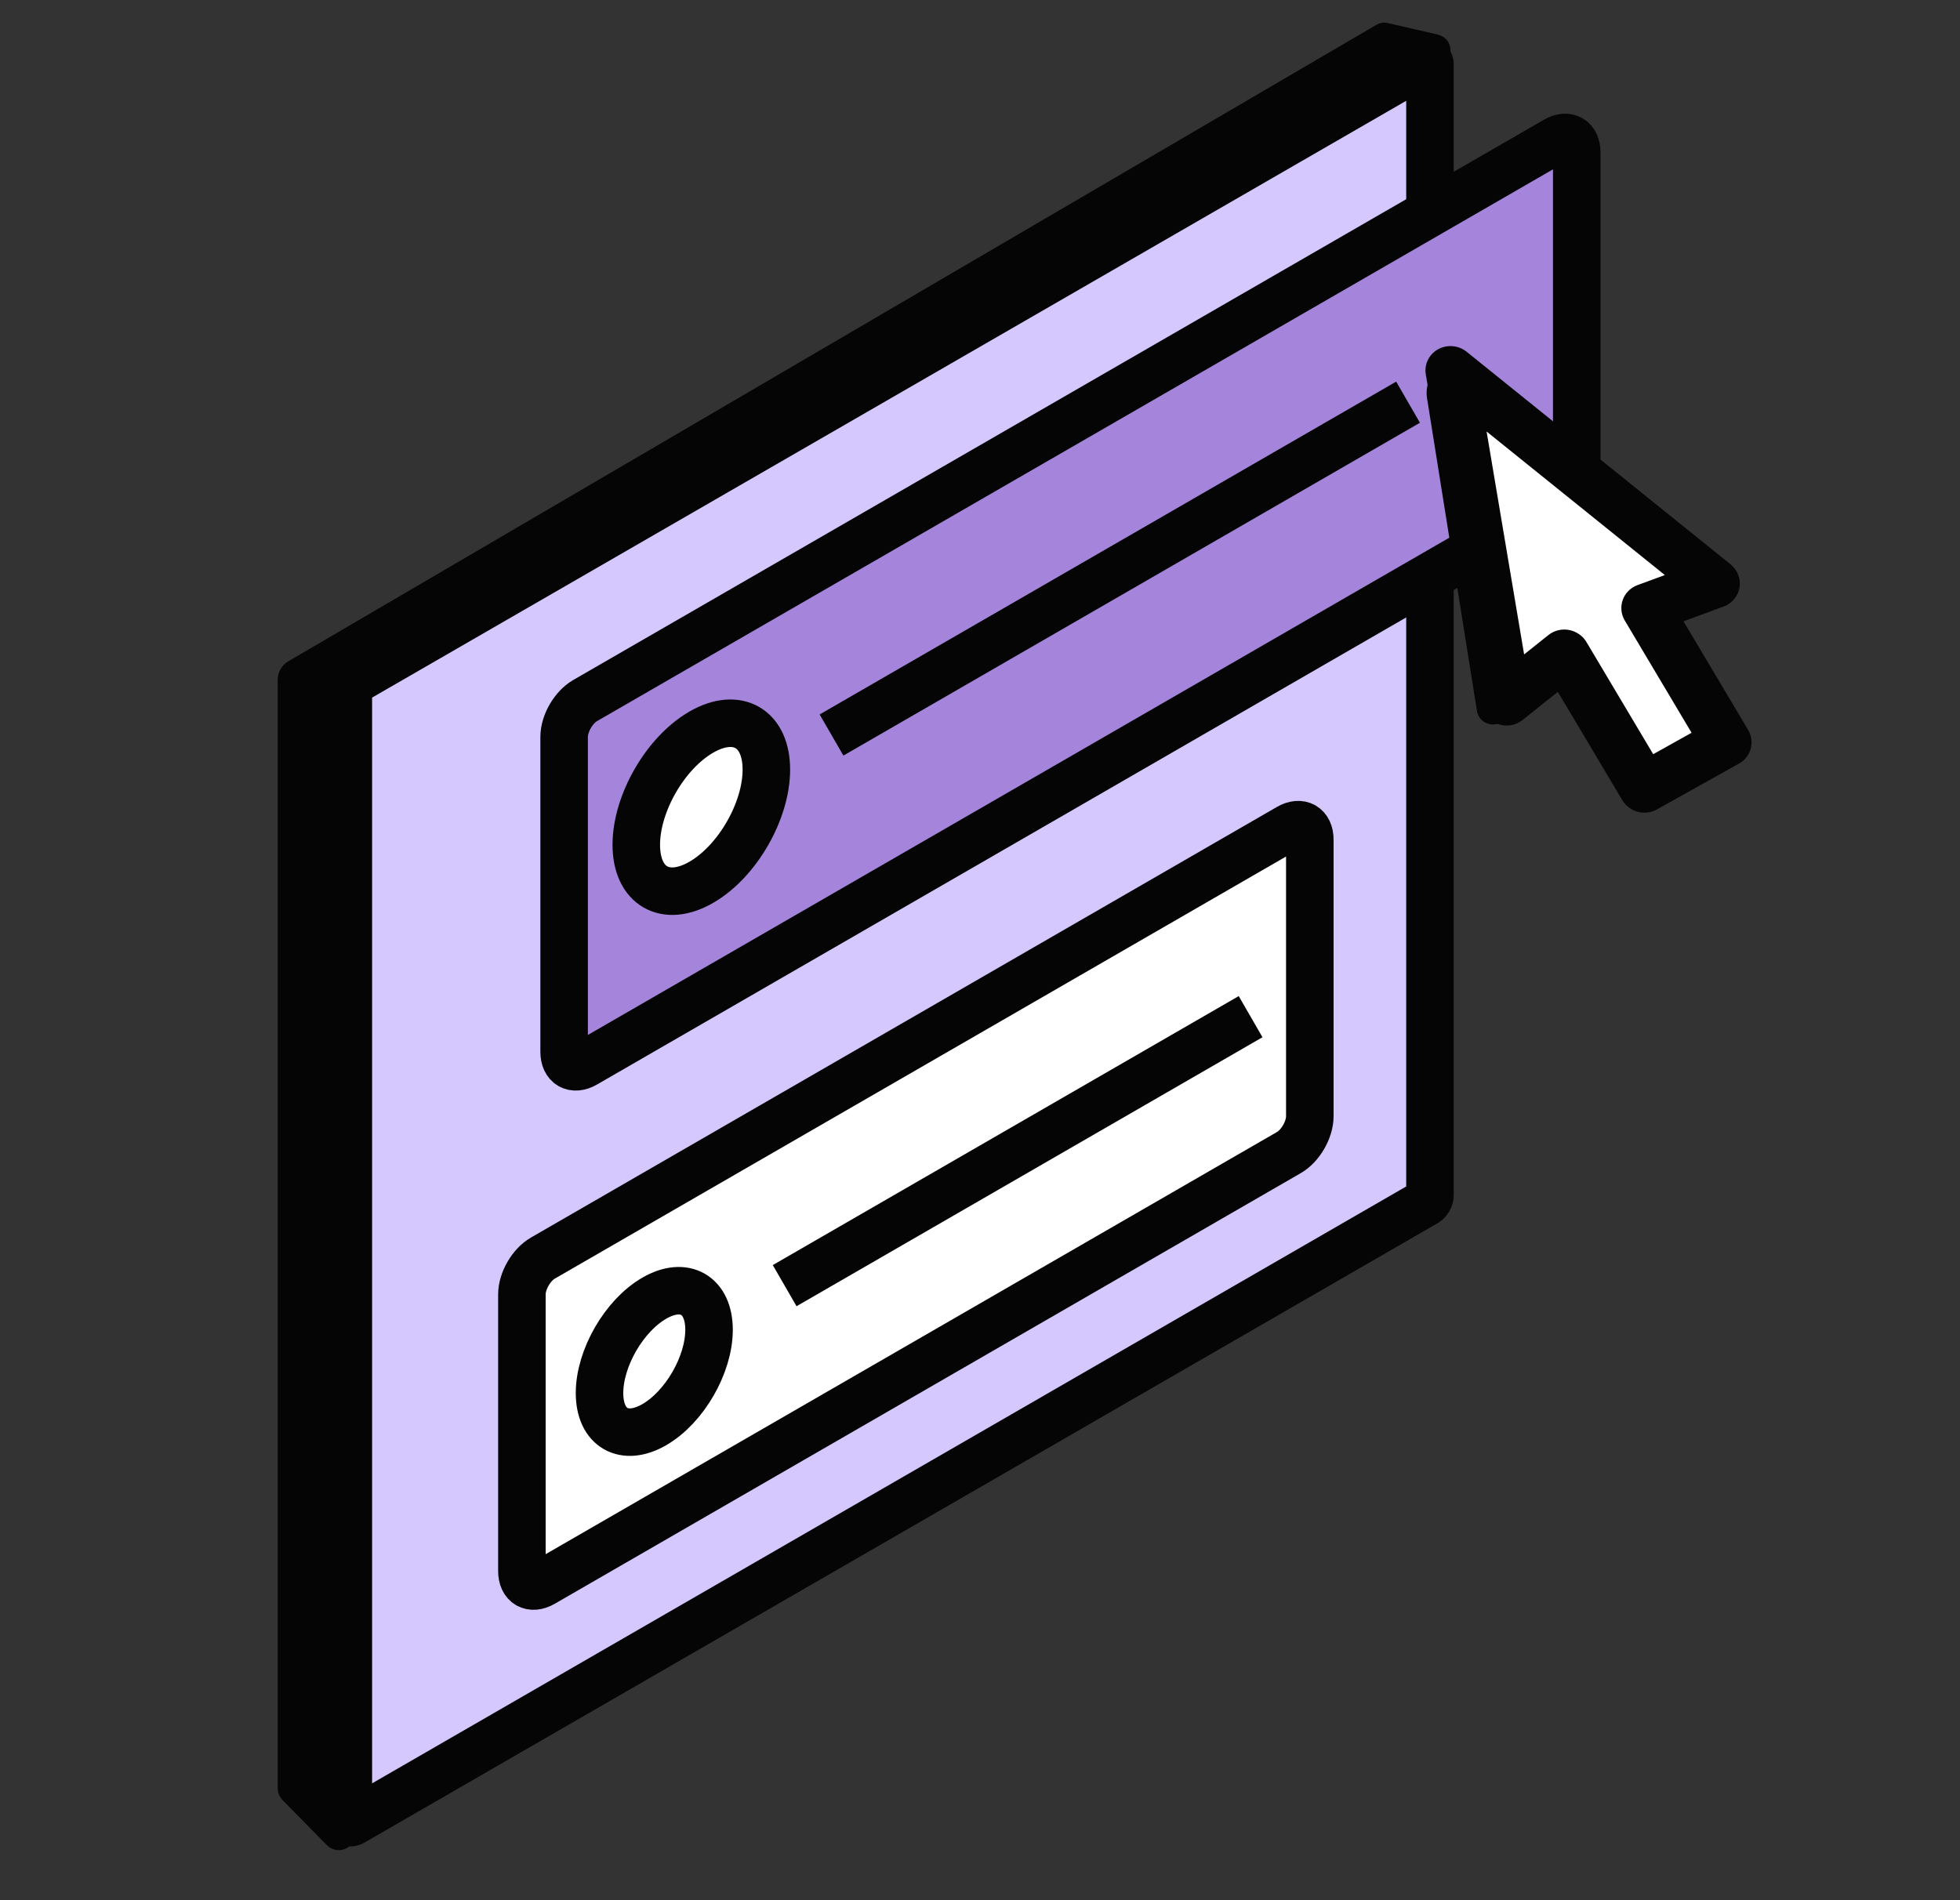
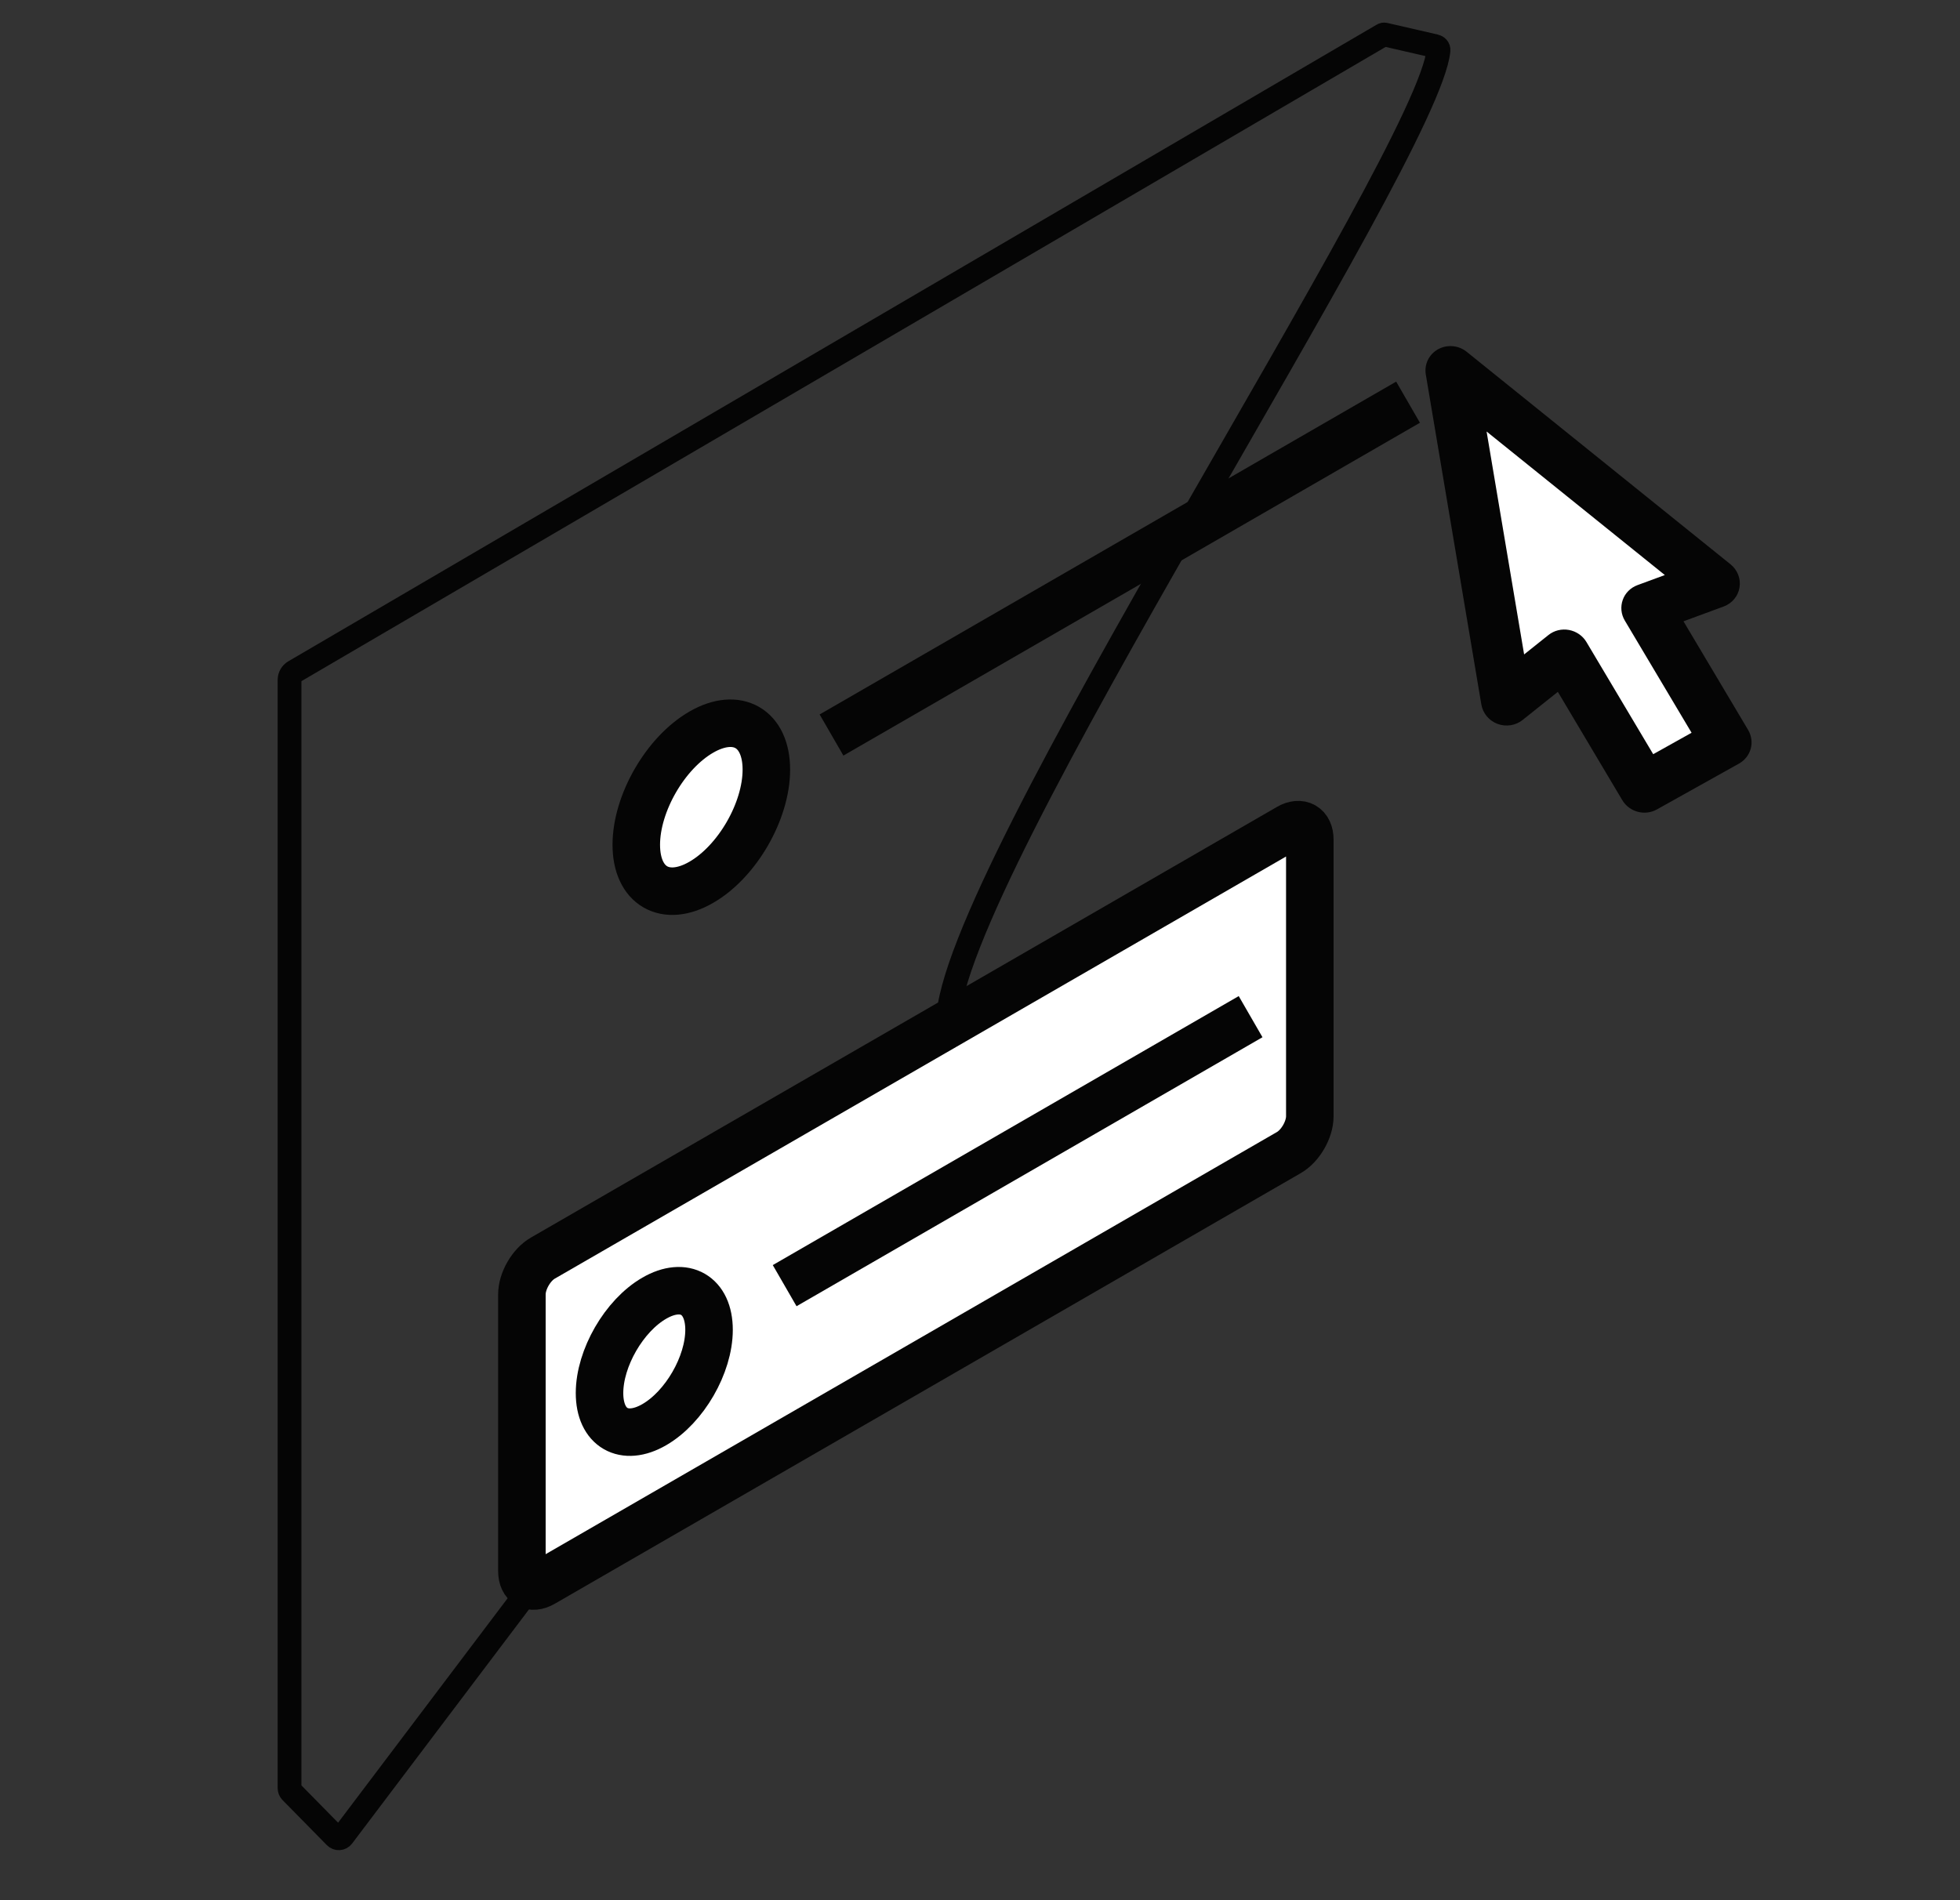
<svg xmlns="http://www.w3.org/2000/svg" width="33" height="32" viewBox="0 0 33 32" fill="none">
  <rect x="0" y="0" width="33" height="32" fill="#333333" stroke="none" />
-   <path d="M4.875 30.114L4.875 11.449C4.875 11.391 4.906 11.338 4.956 11.309L23.283 0.586C23.292 0.58 23.302 0.579 23.312 0.581L24.16 0.776C24.197 0.785 24.224 0.81 24.22 0.848C24.041 2.651 15.984 14.777 15.961 17.203C15.96 17.33 15.938 17.46 15.862 17.561L5.769 30.925C5.739 30.965 5.681 30.969 5.646 30.933L4.898 30.172C4.883 30.156 4.875 30.136 4.875 30.114Z" fill="#050505" />
  <path d="M4.875 30.114L4.875 11.449C4.875 11.391 4.906 11.338 4.956 11.309L23.283 0.586C23.292 0.58 23.302 0.579 23.312 0.581L24.16 0.776C24.197 0.785 24.224 0.81 24.22 0.848C24.041 2.651 15.984 14.777 15.961 17.203C15.96 17.33 15.938 17.46 15.862 17.561L5.769 30.925C5.739 30.965 5.681 30.969 5.646 30.933L4.898 30.172C4.883 30.156 4.875 30.136 4.875 30.114Z" stroke="#050505" stroke-width="0.4" />
-   <path d="M5.865 11.598C5.865 11.553 5.897 11.499 5.936 11.476L24.006 1.045C24.044 1.022 24.076 1.04 24.076 1.085C24.076 6.375 24.076 14.05 24.076 20.13C24.076 20.175 24.044 20.229 24.006 20.252L5.936 30.684C5.897 30.707 5.865 30.689 5.865 30.644V11.598Z" fill="#D5C8FF" stroke="#050505" stroke-width="0.8" />
-   <path d="M26.194 2.363L9.851 11.798C9.656 11.911 9.498 12.184 9.498 12.409L9.498 17.714C9.498 17.939 9.656 18.03 9.851 17.918L26.194 8.482C26.389 8.37 26.547 8.096 26.547 7.871L26.547 2.566C26.547 2.341 26.389 2.25 26.194 2.363Z" fill="#A585DB" stroke="#050505" stroke-width="0.8" />
  <path d="M11.808 12.329C12.413 11.98 12.903 12.263 12.903 12.961C12.903 13.66 12.413 14.509 11.808 14.858C11.203 15.208 10.713 14.924 10.713 14.226C10.713 13.528 11.203 12.678 11.808 12.329Z" fill="white" stroke="#050505" stroke-width="0.8" />
  <path d="M14 12.378L23.707 6.773" stroke="#050505" stroke-width="0.8" />
  <path d="M21.7 13.935L9.14 21.187C8.945 21.299 8.787 21.573 8.787 21.798L8.787 26.458C8.787 26.683 8.945 26.774 9.14 26.662L21.7 19.41C21.895 19.298 22.053 19.024 22.053 18.799L22.053 14.139C22.053 13.914 21.895 13.823 21.7 13.935Z" fill="white" stroke="#050505" stroke-width="0.8" />
  <path d="M11.016 21.862C11.525 21.568 11.938 21.807 11.938 22.395C11.938 22.983 11.525 23.698 11.016 23.992C10.507 24.286 10.094 24.047 10.094 23.46C10.094 22.872 10.507 22.156 11.016 21.862Z" fill="white" stroke="#050505" stroke-width="0.8" />
  <path d="M13.211 21.651L21.056 17.121" stroke="#050505" stroke-width="0.8" />
-   <path d="M27.683 13.518L28.488 13.058L24.256 6.104L24.115 6.309C24.036 6.423 24.004 6.564 24.026 6.702L24.867 11.972C24.9 12.18 25.147 12.273 25.308 12.138L26.117 11.462L27.317 13.425C27.393 13.55 27.555 13.591 27.683 13.518Z" fill="#050505" />
  <path fill-rule="evenodd" clip-rule="evenodd" d="M24.428 6.246L25.363 11.803L26.345 11.02L27.683 13.27L29.065 12.498L27.726 10.246L28.868 9.824L24.428 6.246Z" fill="white" />
  <path d="M25.362 11.802L24.941 11.864C24.966 12.011 25.069 12.136 25.212 12.19C25.356 12.244 25.517 12.219 25.634 12.126L25.362 11.802ZM24.426 6.245L24.695 5.925C24.558 5.814 24.365 5.797 24.212 5.882C24.059 5.967 23.977 6.136 24.006 6.307L24.426 6.245ZM26.343 11.018L26.711 10.813C26.648 10.706 26.54 10.632 26.417 10.609C26.294 10.586 26.167 10.617 26.071 10.694L26.343 11.018ZM27.682 13.269L27.314 13.475C27.433 13.675 27.694 13.745 27.897 13.631L27.682 13.269ZM29.064 12.496L29.279 12.859C29.377 12.804 29.448 12.714 29.477 12.607C29.505 12.501 29.489 12.387 29.432 12.291L29.064 12.496ZM27.724 10.244L27.569 9.854C27.453 9.897 27.362 9.988 27.322 10.102C27.281 10.217 27.293 10.344 27.356 10.45L27.724 10.244ZM28.867 9.823L29.023 10.213C29.164 10.16 29.265 10.038 29.288 9.892C29.312 9.746 29.254 9.598 29.136 9.503L28.867 9.823ZM25.362 11.802L25.782 11.739L24.847 6.183L24.426 6.245L24.006 6.307L24.941 11.864L25.362 11.802ZM26.343 11.018L26.071 10.694L25.089 11.477L25.362 11.802L25.634 12.126L26.616 11.342L26.343 11.018ZM27.682 13.269L28.05 13.063L26.711 10.813L26.343 11.018L25.975 11.224L27.314 13.475L27.682 13.269ZM29.064 12.496L28.849 12.134L27.466 12.907L27.682 13.269L27.897 13.631L29.279 12.859L29.064 12.496ZM27.724 10.244L27.356 10.45L28.696 12.702L29.064 12.496L29.432 12.291L28.092 10.039L27.724 10.244ZM28.867 9.823L28.712 9.433L27.569 9.854L27.724 10.244L27.88 10.634L29.023 10.213L28.867 9.823ZM24.426 6.245L24.158 6.565L28.599 10.142L28.867 9.823L29.136 9.503L24.695 5.925L24.426 6.245Z" fill="#050505" />
</svg>